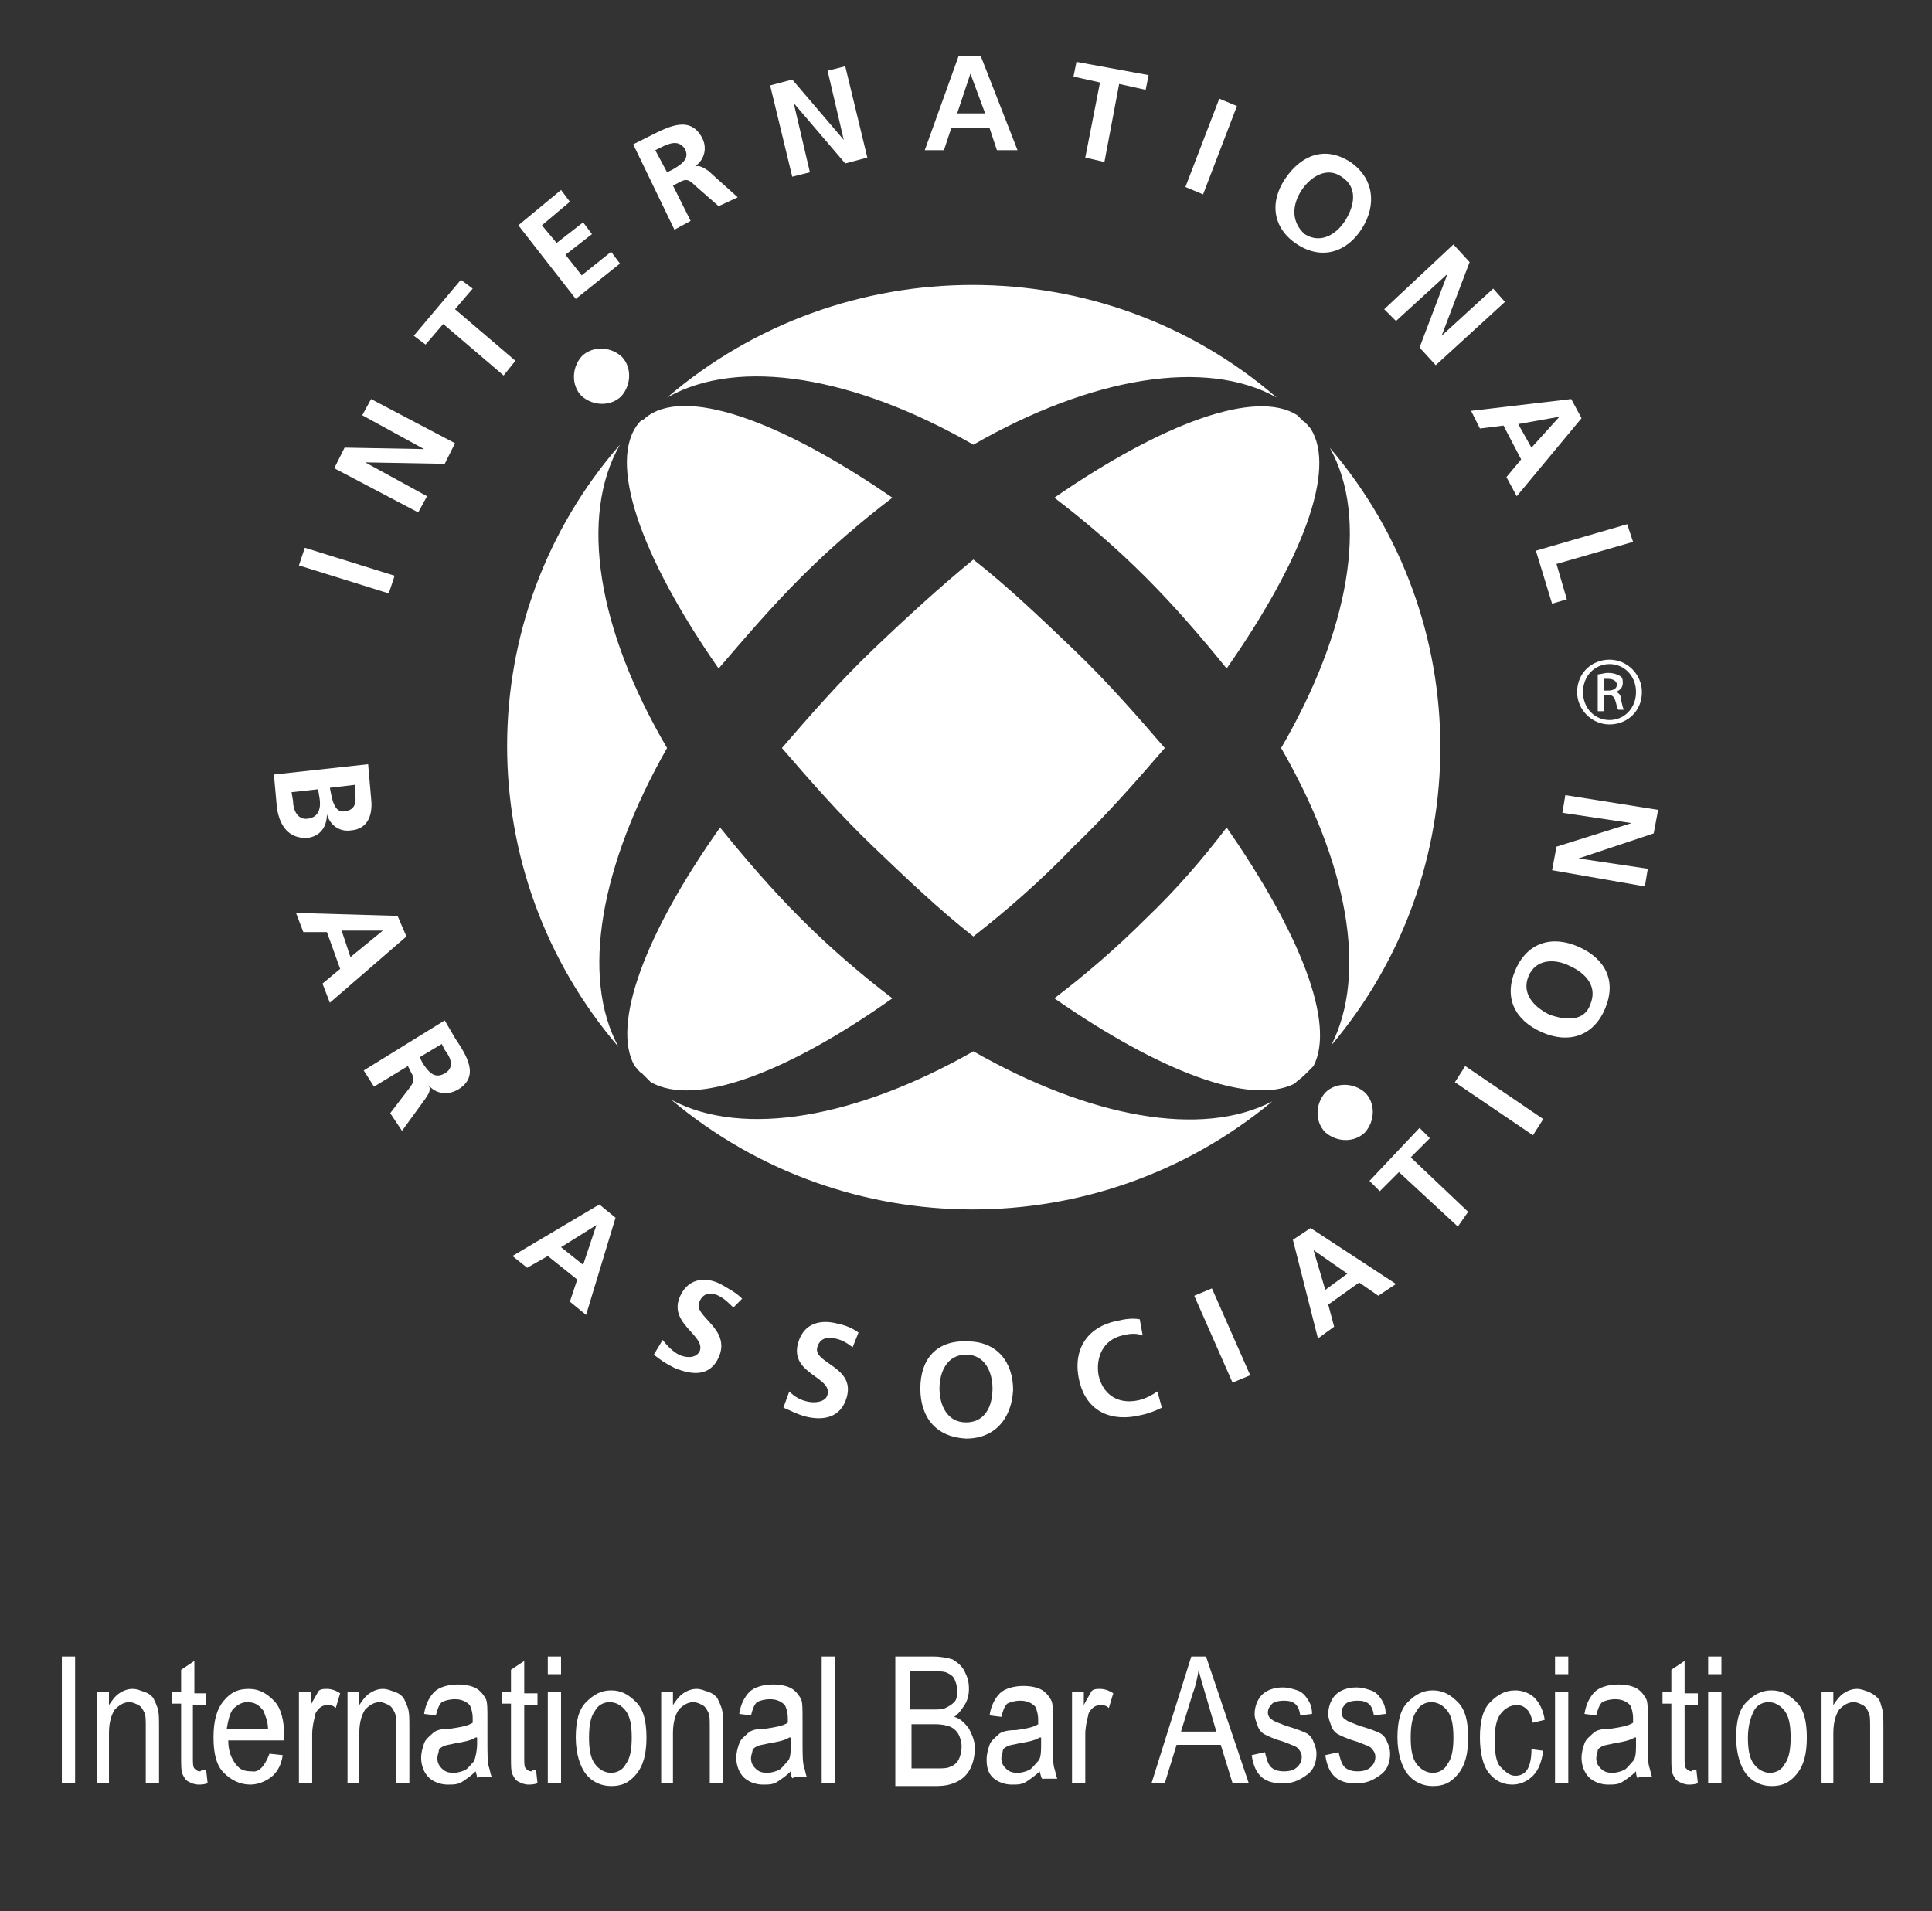
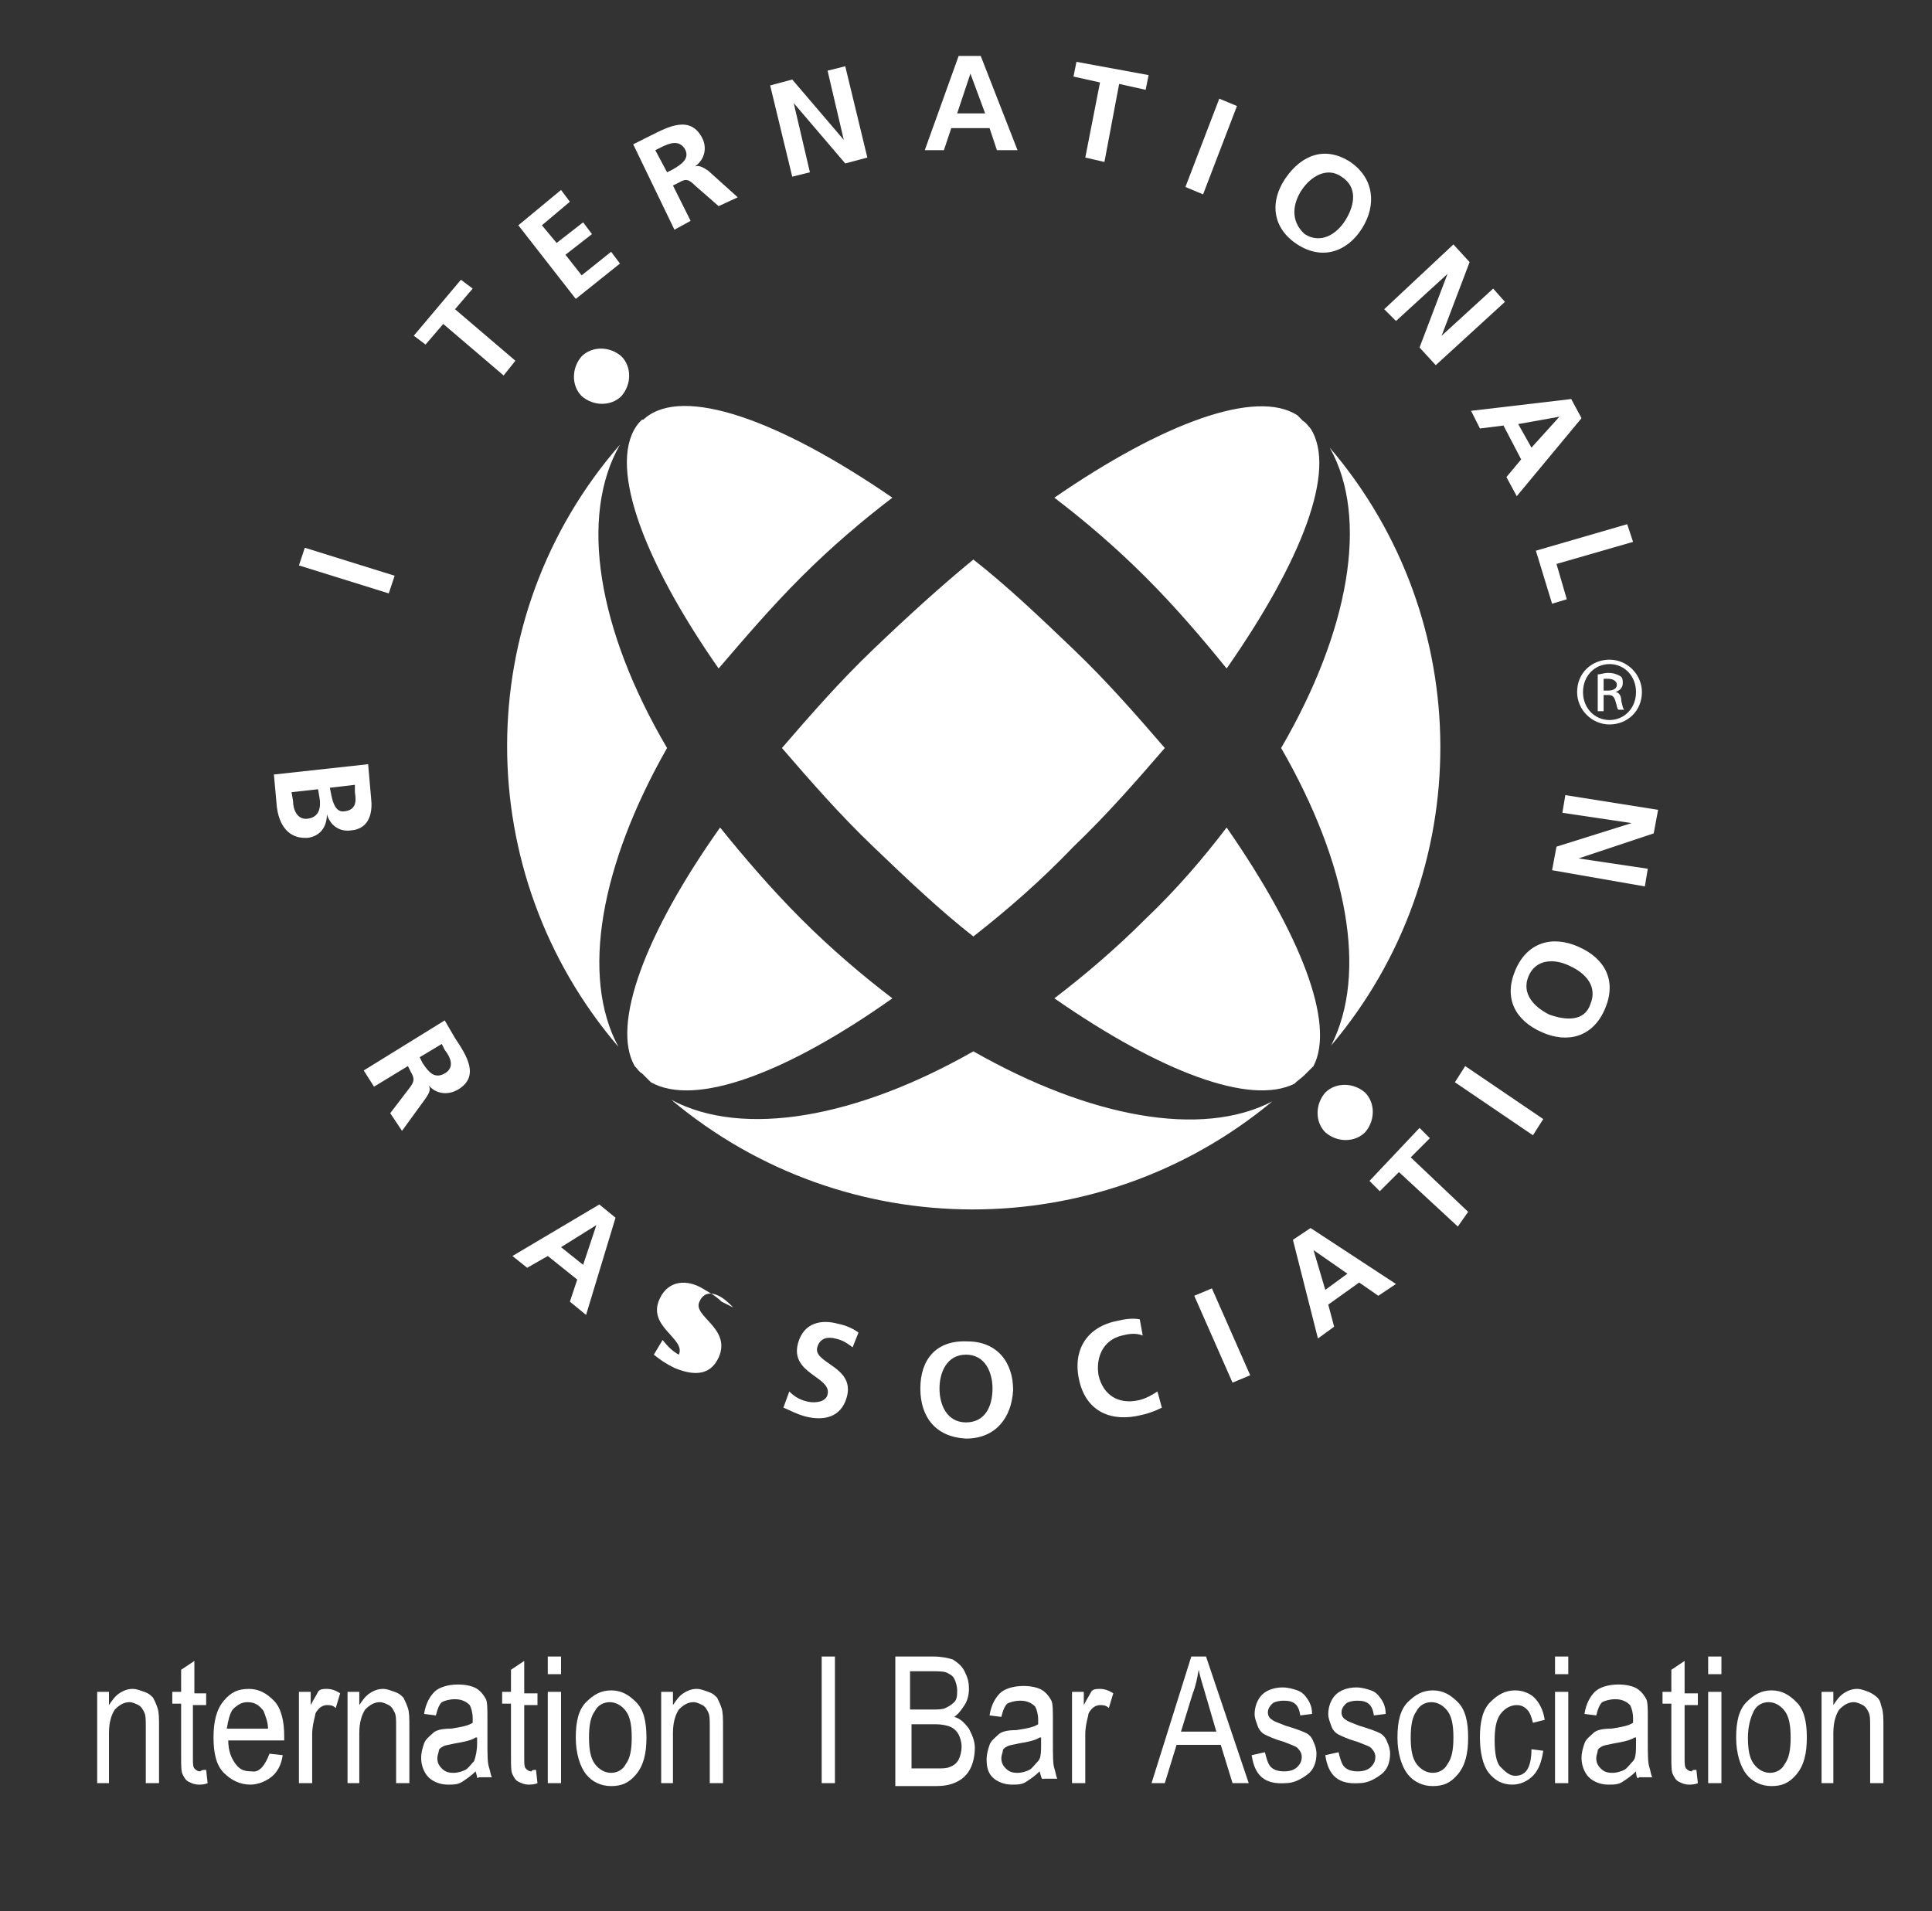
<svg xmlns="http://www.w3.org/2000/svg" id="Layer_1" x="0px" y="0px" width="131.2px" height="129.8px" viewBox="0 0 131.2 129.8" style="enable-background:new 0 0 131.2 129.8;" xml:space="preserve">
  <rect x="0" y="0" width="131.2" height="129.8" fill="#333333" stroke="none" />
  <style type="text/css">	.st0{fill:#FFFFFF;}</style>
  <g>
    <path class="st0" d="M20.3,38.4l0.4-1.2l6.1,1.9l-0.4,1.2L20.3,38.4z" />
-     <path class="st0" d="M22.7,31.8l0.7-1.4l5.4,0.1v0l-4.2-2.3l0.6-1.1l5.7,3l-0.7,1.4l-5.4-0.1v0l4.2,2.3l-0.6,1.1L22.7,31.8z" />
    <path class="st0" d="M30.1,22l-1.2,1.4l-0.8-0.6l3.2-3.8l0.8,0.6L30.9,21l4.1,3.5l-0.8,1L30.1,22z" />
    <path class="st0" d="M35.2,15.3l2.9-2.4l0.6,0.8l-1.9,1.6l1,1.2l1.8-1.4l0.6,0.8l-1.8,1.4l1.1,1.4l2-1.6l0.6,0.8l-3,2.4L35.2,15.3z  " />
    <path class="st0" d="M44.5,10.2l0.4-0.2c0.6-0.3,1.2-0.5,1.6,0.1c0.4,0.7-0.3,1.1-0.8,1.4l-0.4,0.2L44.5,10.2z M45.8,15.6l1.1-0.6  l-1.2-2.4l0.4-0.2c0.5-0.3,0.7-0.2,1.1,0.2l1.6,1.4l1.3-0.6l-2-1.8c-0.3-0.2-0.6-0.4-0.9-0.3v0c0.7-0.5,0.8-1.3,0.5-1.9  c-0.8-1.6-2.3-0.8-3.5-0.2l-1.2,0.6L45.8,15.6z" />
    <path class="st0" d="M52.3,5.8l1.5-0.4l3.5,4.1h0l-1.1-4.7l1.2-0.3l1.5,6.2l-1.5,0.4l-3.5-4.1h0l1.1,4.7L53.8,12L52.3,5.8z" />
    <path class="st0" d="M66.9,7.7H65l0.9-2.7h0L66.9,7.7z M62.8,10.2h1.3l0.5-1.5h2.6l0.5,1.5h1.4l-2.5-6.4h-1.5L62.8,10.2z" />
    <path class="st0" d="M74.7,5.6l-1.8-0.4l0.2-1l4.9,0.9l-0.2,1l-1.8-0.4l-1,5.3l-1.3-0.3L74.7,5.6z" />
    <path class="st0" d="M82.8,6.7L84,7.2l-2.3,6l-1.2-0.5L82.8,6.7z" />
    <path class="st0" d="M88.4,12.9c0.6-0.9,1.7-1.6,2.7-0.9c1.1,0.7,0.9,1.9,0.3,2.9c-0.6,1-1.7,1.7-2.8,1  C87.6,15,87.8,13.8,88.4,12.9z M87.3,12.1c-1.1,1.6-0.9,3.4,0.8,4.5c1.7,1.1,3.4,0.5,4.4-1.1c1-1.6,0.8-3.4-0.8-4.5  C90,9.9,88.4,10.5,87.3,12.1z" />
    <path class="st0" d="M98.7,16.6l1.1,1.2l-1.9,5l0,0l3.5-3.2l0.8,0.9l-4.7,4.3l-1.1-1.2l1.9-5l0,0l-3.5,3.2L94,21L98.7,16.6z" />
    <path class="st0" d="M104,30.4l-0.9-1.6l2.8-0.5v0L104,30.4z M99.9,27.9l0.6,1.2l1.6-0.2l1.2,2.3l-1,1.2l0.7,1.3l4.4-5.3l-0.7-1.3  L99.9,27.9z" />
    <path class="st0" d="M110.5,35.6l0.4,1.2l-5.2,1.5l0.7,2.4l-1,0.3l-1.1-3.6L110.5,35.6z" />
    <path class="st0" d="M21.6,53.6l0.1,0.6c0.1,0.6,0,1.3-0.8,1.4c-0.7,0.1-1-0.6-1-1.2l-0.1-0.6L21.6,53.6z M24.1,53.3l0,0.5  c0.1,0.6,0.1,1.2-0.7,1.3c-0.6,0.1-0.8-0.6-0.9-1.1l-0.1-0.5L24.1,53.3z M18.6,52.6l0.2,2.2c0.1,0.8,0.5,2.2,2.1,2.1  c0.8-0.1,1.3-0.7,1.3-1.6h0c0.2,0.7,0.8,1.2,1.6,1.1c1.4-0.1,1.5-1.4,1.4-2.2L25,51.9L18.6,52.6z" />
-     <path class="st0" d="M23.8,65l-0.6-1.8l2.8,0v0L23.8,65z M20.1,62l0.5,1.3l1.6,0l0.9,2.5l-1.2,1l0.5,1.3l5.2-4.5L27,62.2L20.1,62z" />
    <path class="st0" d="M30,70.9l0.2,0.4c0.4,0.5,0.7,1.2,0,1.6c-0.7,0.4-1.1-0.1-1.5-0.7l-0.2-0.4L30,70.9z M24.7,72.7l0.7,1.1  l2.3-1.4l0.2,0.4c0.3,0.5,0.2,0.7-0.1,1.1l-1.3,1.7l0.8,1.2l1.6-2.2c0.2-0.3,0.4-0.6,0.2-0.9l0,0c0.5,0.6,1.3,0.7,2,0.3  c1.5-0.9,0.6-2.3-0.2-3.5l-0.7-1.2L24.7,72.7z" />
    <path class="st0" d="M39.6,85.9l-1.5-1.2l2.4-1.5l0,0L39.6,85.9z M34.8,85.3l1,0.8l1.4-0.8l2,1.6l-0.5,1.5l1.1,0.9l2-6.6l-1.1-0.9  L34.8,85.3z" />
-     <path class="st0" d="M49.8,88.8c-0.3-0.3-0.6-0.6-1-0.8c-0.4-0.2-1-0.3-1.3,0.4c-0.5,1,2.2,1.8,1.3,3.8c-0.6,1.3-1.8,1.2-3,0.7  c-0.6-0.3-0.9-0.5-1.4-0.9l0.6-1c0.3,0.4,0.7,0.8,1.1,1c0.4,0.2,1.1,0.3,1.4-0.2c0.5-1.1-2.2-1.9-1.3-3.8c0.6-1.3,1.9-1.3,2.9-0.7  c0.5,0.3,0.9,0.5,1.3,0.9L49.8,88.8z" />
+     <path class="st0" d="M49.8,88.8c-0.3-0.3-0.6-0.6-1-0.8c-0.4-0.2-1-0.3-1.3,0.4c-0.5,1,2.2,1.8,1.3,3.8c-0.6,1.3-1.8,1.2-3,0.7  c-0.6-0.3-0.9-0.5-1.4-0.9l0.6-1c0.3,0.4,0.7,0.8,1.1,1c0.5-1.1-2.2-1.9-1.3-3.8c0.6-1.3,1.9-1.3,2.9-0.7  c0.5,0.3,0.9,0.5,1.3,0.9L49.8,88.8z" />
    <path class="st0" d="M57.9,91.5c-0.4-0.3-0.7-0.5-1.2-0.6c-0.4-0.1-1-0.1-1.2,0.6c-0.3,1.1,2.6,1.3,2,3.4c-0.4,1.4-1.6,1.6-2.8,1.3  c-0.7-0.2-1-0.4-1.5-0.6l0.4-1.1c0.4,0.4,0.8,0.6,1.3,0.7c0.5,0.1,1.2,0,1.3-0.5c0.3-1.2-2.6-1.4-2-3.5c0.4-1.4,1.6-1.6,2.7-1.3  c0.5,0.1,1,0.3,1.4,0.6L57.9,91.5z" />
    <path class="st0" d="M63.8,94.3c0-1.1,0.5-2.3,1.8-2.3c1.3,0,1.8,1.2,1.8,2.3c0,1.2-0.5,2.3-1.8,2.3C64.3,96.6,63.8,95.4,63.8,94.3  z M62.5,94.3c0,2,1.1,3.3,3.1,3.4c2,0,3.1-1.4,3.2-3.3c0-1.9-1.1-3.3-3.1-3.3C63.6,91,62.5,92.3,62.5,94.3z" />
    <path class="st0" d="M78.9,95.6c-0.4,0.2-0.9,0.4-1.4,0.5c-2,0.5-3.7-0.2-4.2-2.3c-0.5-2.1,0.5-3.7,2.6-4.1c0.4-0.1,1-0.2,1.5-0.1  l0.2,1.1c-0.5-0.2-1-0.1-1.4,0c-1.3,0.3-1.8,1.5-1.6,2.7c0.3,1.3,1.3,2,2.7,1.7c0.5-0.1,1-0.4,1.3-0.6L78.9,95.6z" />
    <path class="st0" d="M81.1,88l1.2-0.5l2.6,5.9l-1.2,0.5L81.1,88z" />
    <path class="st0" d="M91.5,86.5l-1.5,1.1l-0.8-2.7l0,0L91.5,86.5z M89.5,90.9l1.1-0.8l-0.4-1.5l2.1-1.5l1.3,0.9l1.2-0.8l-5.8-3.8  l-1.2,0.8L89.5,90.9z" />
    <path class="st0" d="M95,79.6l-1.3,1.3L93,80.2l3.4-3.6l0.7,0.7l-1.3,1.3l3.9,3.7L99,83.3L95,79.6z" />
    <path class="st0" d="M98.8,73.5l0.7-1.1l5.3,3.6l-0.7,1.1L98.8,73.5z" />
    <path class="st0" d="M105.2,68.9c-1-0.5-1.9-1.4-1.4-2.6c0.5-1.2,1.8-1.2,2.8-0.7c1.1,0.5,1.9,1.4,1.4,2.6  C107.6,69.4,106.3,69.3,105.2,68.9z M104.7,70.1c1.8,0.8,3.5,0.3,4.3-1.6c0.8-1.9,0-3.4-1.8-4.2c-1.8-0.8-3.5-0.3-4.3,1.6  C102.1,67.8,102.9,69.3,104.7,70.1z" />
    <path class="st0" d="M105.4,59.1l0.3-1.6l5.1-1.6v0l-4.7-0.7l0.2-1.2l6.3,1l-0.3,1.6l-5.1,1.7v0l4.7,0.7l-0.2,1.2L105.4,59.1z" />
    <path class="st0" d="M42.2,24.2c0.7,0.7,0.7,1.9,0,2.7c-0.7,0.7-1.9,0.7-2.7,0c-0.7-0.7-0.7-1.9,0-2.7  C40.2,23.5,41.4,23.5,42.2,24.2z" />
    <path class="st0" d="M92.7,74.2c0.7,0.7,0.7,1.9,0,2.7c-0.7,0.7-1.9,0.7-2.7,0c-0.7-0.7-0.7-1.9,0-2.7  C90.7,73.5,91.9,73.5,92.7,74.2z" />
    <g>
      <path class="st0" d="M54.4,39.2c2-2,4.1-3.8,6.2-5.4c-7.7-5.3-14.2-7.6-16.8-5.4c-0.1,0.1-0.1,0.1-0.2,0.1   c-0.1,0.1-0.1,0.1-0.2,0.2c-2.2,2.6,0.1,9.1,5.4,16.7C50.6,43.3,52.4,41.2,54.4,39.2z" />
      <path class="st0" d="M60.6,67.8c-2.1-1.6-4.2-3.4-6.2-5.4c-2-2-3.8-4.1-5.5-6.2c-5.1,7.2-7.4,13.4-5.8,16.2   c0.2,0.2,0.3,0.4,0.5,0.5c0.2,0.2,0.4,0.4,0.6,0.6C47.2,75.2,53.4,72.9,60.6,67.8z" />
      <path class="st0" d="M83.3,56.2c-1.6,2.1-3.4,4.2-5.5,6.2c-2,2-4.1,3.8-6.2,5.4c7.2,5,13.3,7.3,16.3,5.8c0.2-0.2,0.5-0.4,0.7-0.6   c0.2-0.2,0.4-0.4,0.6-0.6C90.7,69.5,88.3,63.4,83.3,56.2z" />
      <path class="st0" d="M72.9,57.5c2.3-2.2,4.3-4.5,6.2-6.7c-1.9-2.2-3.9-4.5-6.2-6.7c-2.3-2.2-4.5-4.3-6.8-6.1   c-2.2,1.8-4.5,3.9-6.8,6.1c-2.3,2.2-4.3,4.5-6.2,6.7c1.9,2.2,3.9,4.5,6.2,6.7c2.3,2.2,4.5,4.3,6.8,6.1   C68.4,61.8,70.7,59.8,72.9,57.5z" />
-       <path class="st0" d="M66.1,30.2c8-4.6,15.8-5.9,20.6-3.2C74.9,16.8,57.2,16.8,45.3,27C50.2,24.2,58.1,25.6,66.1,30.2z" />
      <path class="st0" d="M45.3,50.8c-4.7-8-6-15.7-3.2-20.6C31.9,41.9,31.9,59.3,42,71.1C39.4,66.3,40.8,58.7,45.3,50.8z" />
      <path class="st0" d="M66.1,71.4c-7.9,4.5-15.6,5.9-20.5,3.3c11.8,9.9,29,9.9,40.8,0.1C81.6,77.3,74,75.9,66.1,71.4z" />
      <path class="st0" d="M90.3,30.4c2.7,4.8,1.3,12.5-3.3,20.4c4.5,7.8,5.9,15.3,3.4,20.2C100.3,59.3,100.3,42.1,90.3,30.4z" />
      <path class="st0" d="M71.6,33.8c2.1,1.6,4.2,3.4,6.2,5.4c2,2,3.8,4.1,5.5,6.2c5.1-7.3,7.5-13.5,5.7-16.3c-0.2-0.2-0.3-0.4-0.5-0.5   c-0.1-0.1-0.3-0.3-0.4-0.4C85.3,26.4,79,28.7,71.6,33.8z" />
    </g>
    <g>
      <path class="st0" d="M109.3,44.8c1.2,0,2.2,1,2.2,2.2c0,1.3-1,2.2-2.2,2.2c-1.2,0-2.2-1-2.2-2.2C107.1,45.7,108.1,44.8,109.3,44.8   L109.3,44.8z M109.3,45.1c-1,0-1.8,0.8-1.8,1.9c0,1.1,0.8,1.9,1.8,1.9c1,0,1.8-0.8,1.8-1.9C111.1,45.9,110.3,45.1,109.3,45.1   L109.3,45.1z M108.9,48.3h-0.4v-2.5c0.2,0,0.4-0.1,0.7-0.1c0.4,0,0.6,0.1,0.8,0.2c0.2,0.1,0.2,0.3,0.2,0.5c0,0.3-0.2,0.5-0.5,0.6   v0c0.2,0,0.4,0.2,0.4,0.6c0.1,0.4,0.1,0.5,0.2,0.6h-0.4c-0.1-0.1-0.1-0.3-0.2-0.6c-0.1-0.3-0.2-0.4-0.5-0.4h-0.3L108.9,48.3   L108.9,48.3z M108.9,46.9h0.3c0.3,0,0.6-0.1,0.6-0.4c0-0.2-0.2-0.4-0.6-0.4c-0.1,0-0.2,0-0.3,0V46.9z" />
    </g>
  </g>
  <g>
-     <path class="st0" d="M4.2,121.1v-8.6h0.9v8.6H4.2z" />
    <path class="st0" d="M6.6,121.1v-6.2h0.8v0.9c0.2-0.3,0.4-0.6,0.7-0.8c0.3-0.2,0.6-0.3,0.9-0.3c0.3,0,0.5,0.1,0.8,0.2  s0.4,0.2,0.6,0.4c0.1,0.2,0.2,0.4,0.3,0.7c0.1,0.3,0.1,0.7,0.1,1.3v3.8H9.9v-3.8c0-0.5,0-0.8-0.1-1s-0.2-0.4-0.4-0.5  s-0.4-0.2-0.6-0.2c-0.4,0-0.7,0.2-1,0.5c-0.2,0.3-0.4,0.8-0.4,1.6v3.4H6.6z" />
    <path class="st0" d="M14,120.2l0.1,0.9c-0.2,0.1-0.5,0.1-0.6,0.1c-0.3,0-0.5-0.1-0.7-0.2s-0.3-0.3-0.4-0.5s-0.1-0.6-0.1-1.2v-3.6  h-0.6v-0.8h0.6v-1.5l0.9-0.6v2.2H14v0.8h-0.9v3.6c0,0.3,0,0.6,0.1,0.7c0.1,0.1,0.2,0.2,0.4,0.2C13.7,120.2,13.8,120.2,14,120.2z" />
    <path class="st0" d="M18.3,119.1l0.9,0.1c-0.1,0.7-0.4,1.2-0.8,1.5s-0.9,0.5-1.4,0.5c-0.7,0-1.3-0.3-1.8-0.8s-0.7-1.3-0.7-2.4  c0-1.1,0.2-1.9,0.7-2.5s1-0.8,1.7-0.8c0.7,0,1.2,0.3,1.7,0.8s0.7,1.4,0.7,2.4l0,0.3h-3.8c0,0.7,0.2,1.2,0.5,1.6  c0.3,0.4,0.6,0.5,1.1,0.5C17.6,120.4,18,119.9,18.3,119.1z M15.4,117.4h2.8c0-0.5-0.2-0.9-0.3-1.2c-0.3-0.4-0.6-0.6-1.1-0.6  c-0.4,0-0.7,0.2-1,0.5C15.6,116.4,15.5,116.8,15.4,117.4z" />
    <path class="st0" d="M20.3,121.1v-6.2h0.8v0.9c0.2-0.4,0.4-0.7,0.5-0.9s0.4-0.2,0.6-0.2c0.3,0,0.6,0.1,0.9,0.3l-0.3,1  c-0.2-0.2-0.4-0.2-0.6-0.2c-0.2,0-0.4,0.1-0.5,0.2s-0.3,0.3-0.3,0.5c-0.1,0.4-0.2,0.8-0.2,1.3v3.3H20.3z" />
    <path class="st0" d="M23.6,121.1v-6.2h0.8v0.9c0.2-0.3,0.4-0.6,0.7-0.8s0.6-0.3,0.9-0.3c0.3,0,0.5,0.1,0.8,0.2s0.4,0.2,0.6,0.4  c0.1,0.2,0.2,0.4,0.3,0.7c0.1,0.3,0.1,0.7,0.1,1.3v3.8h-0.9v-3.8c0-0.5,0-0.8-0.1-1s-0.2-0.4-0.4-0.5s-0.4-0.2-0.6-0.2  c-0.4,0-0.7,0.2-1,0.5c-0.2,0.3-0.4,0.8-0.4,1.6v3.4H23.6z" />
    <path class="st0" d="M32.3,120.3c-0.3,0.3-0.6,0.5-0.9,0.7s-0.6,0.2-1,0.2c-0.5,0-1-0.2-1.3-0.5s-0.5-0.8-0.5-1.3  c0-0.4,0.1-0.7,0.2-1s0.4-0.5,0.6-0.7s0.6-0.3,1.2-0.3c0.7-0.1,1.2-0.2,1.5-0.4l0-0.3c0-0.4-0.1-0.7-0.2-0.9  c-0.2-0.2-0.5-0.4-1-0.4c-0.4,0-0.7,0.1-0.9,0.2c-0.2,0.2-0.3,0.5-0.4,0.9l-0.8-0.1c0.1-0.7,0.4-1.2,0.7-1.5s0.9-0.5,1.6-0.5  c0.5,0,1,0.1,1.3,0.3s0.5,0.5,0.6,0.7s0.1,0.7,0.1,1.3v1.4c0,1,0,1.6,0.1,1.9s0.1,0.5,0.2,0.7h-0.9  C32.4,120.9,32.4,120.6,32.3,120.3z M32.3,118c-0.3,0.2-0.8,0.3-1.4,0.4c-0.4,0.1-0.6,0.1-0.8,0.2s-0.3,0.2-0.3,0.3  s-0.1,0.3-0.1,0.5c0,0.3,0.1,0.5,0.3,0.7s0.4,0.3,0.8,0.3c0.3,0,0.6-0.1,0.8-0.2s0.4-0.4,0.6-0.6c0.1-0.3,0.2-0.7,0.2-1.2V118z" />
    <path class="st0" d="M36.4,120.2l0.1,0.9c-0.2,0.1-0.5,0.1-0.6,0.1c-0.3,0-0.5-0.1-0.7-0.2s-0.3-0.3-0.4-0.5s-0.1-0.6-0.1-1.2v-3.6  h-0.6v-0.8h0.6v-1.5l0.9-0.6v2.2h0.9v0.8h-0.9v3.6c0,0.3,0,0.6,0.1,0.7c0.1,0.1,0.2,0.2,0.4,0.2C36.1,120.2,36.3,120.2,36.4,120.2z  " />
    <path class="st0" d="M37.2,113.7v-1.2h0.9v1.2H37.2z M37.2,121.1v-6.2h0.9v6.2H37.2z" />
    <path class="st0" d="M39.1,118c0-1.1,0.2-1.9,0.7-2.4s1-0.8,1.7-0.8c0.7,0,1.2,0.3,1.7,0.8s0.7,1.3,0.7,2.4c0,1.1-0.2,1.9-0.7,2.5  s-1,0.8-1.7,0.8c-0.7,0-1.3-0.3-1.7-0.8S39.1,119.1,39.1,118z M40,118c0,0.8,0.1,1.4,0.4,1.8c0.3,0.4,0.7,0.6,1.1,0.6  c0.4,0,0.8-0.2,1-0.6c0.3-0.4,0.4-1,0.4-1.8c0-0.8-0.1-1.4-0.4-1.8c-0.3-0.4-0.7-0.6-1.1-0.6c-0.4,0-0.8,0.2-1,0.6  C40.1,116.6,40,117.2,40,118z" />
    <path class="st0" d="M44.9,121.1v-6.2h0.8v0.9c0.2-0.3,0.4-0.6,0.7-0.8s0.6-0.3,0.9-0.3c0.3,0,0.5,0.1,0.8,0.2s0.4,0.2,0.6,0.4  c0.1,0.2,0.2,0.4,0.3,0.7c0.1,0.3,0.1,0.7,0.1,1.3v3.8h-0.9v-3.8c0-0.5,0-0.8-0.1-1s-0.2-0.4-0.4-0.5s-0.4-0.2-0.6-0.2  c-0.4,0-0.7,0.2-1,0.5c-0.2,0.3-0.4,0.8-0.4,1.6v3.4H44.9z" />
-     <path class="st0" d="M53.7,120.3c-0.3,0.3-0.6,0.5-0.9,0.7s-0.6,0.2-1,0.2c-0.5,0-1-0.2-1.3-0.5s-0.5-0.8-0.5-1.3  c0-0.4,0.1-0.7,0.2-1s0.4-0.5,0.6-0.7s0.6-0.3,1.2-0.3c0.7-0.1,1.2-0.2,1.5-0.4l0-0.3c0-0.4-0.1-0.7-0.2-0.9  c-0.2-0.2-0.5-0.4-1-0.4c-0.4,0-0.7,0.1-0.9,0.2c-0.2,0.2-0.3,0.5-0.4,0.9l-0.8-0.1c0.1-0.7,0.4-1.2,0.7-1.5s0.9-0.5,1.6-0.5  c0.5,0,1,0.1,1.3,0.3s0.5,0.5,0.6,0.7s0.1,0.7,0.1,1.3v1.4c0,1,0,1.6,0.1,1.9s0.1,0.5,0.2,0.7h-0.9  C53.8,120.9,53.7,120.6,53.7,120.3z M53.6,118c-0.3,0.2-0.8,0.3-1.4,0.4c-0.4,0.1-0.6,0.1-0.8,0.2s-0.3,0.2-0.3,0.3  s-0.1,0.3-0.1,0.5c0,0.3,0.1,0.5,0.3,0.7s0.4,0.3,0.8,0.3c0.3,0,0.6-0.1,0.8-0.2s0.4-0.4,0.6-0.6s0.2-0.7,0.2-1.2V118z" />
    <path class="st0" d="M55.8,121.1v-8.6h0.9v8.6H55.8z" />
    <path class="st0" d="M60.8,121.1v-8.6h2.6c0.5,0,1,0.1,1.3,0.2c0.3,0.2,0.6,0.4,0.8,0.8c0.2,0.4,0.3,0.7,0.3,1.2  c0,0.4-0.1,0.8-0.3,1.1c-0.2,0.3-0.4,0.6-0.7,0.8c0.4,0.1,0.7,0.4,1,0.8c0.2,0.4,0.4,0.8,0.4,1.3c0,0.5-0.1,1-0.3,1.4  c-0.2,0.4-0.5,0.7-0.9,0.9s-0.8,0.3-1.5,0.3H60.8z M61.8,116.1h1.5c0.4,0,0.7,0,0.9-0.1c0.2-0.1,0.4-0.2,0.6-0.4s0.2-0.5,0.2-0.8  c0-0.3-0.1-0.6-0.2-0.8s-0.3-0.3-0.5-0.4s-0.6-0.1-1.1-0.1h-1.4V116.1z M61.8,120.1h1.8c0.4,0,0.7,0,0.9-0.1  c0.3-0.1,0.5-0.3,0.6-0.5s0.2-0.5,0.2-0.9c0-0.3-0.1-0.6-0.2-0.8s-0.3-0.4-0.5-0.5c-0.2-0.1-0.6-0.2-1.1-0.2h-1.6V120.1z" />
    <path class="st0" d="M70.6,120.3c-0.3,0.3-0.6,0.5-0.9,0.7s-0.6,0.2-1,0.2c-0.5,0-1-0.2-1.3-0.5S67,120,67,119.5  c0-0.4,0.1-0.7,0.2-1s0.4-0.5,0.6-0.7s0.6-0.3,1.2-0.3c0.7-0.1,1.2-0.2,1.5-0.4l0-0.3c0-0.4-0.1-0.7-0.2-0.9  c-0.2-0.2-0.5-0.4-1-0.4c-0.4,0-0.7,0.1-0.9,0.2c-0.2,0.2-0.3,0.5-0.4,0.9l-0.8-0.1c0.1-0.7,0.4-1.2,0.7-1.5s0.9-0.5,1.6-0.5  c0.5,0,1,0.1,1.3,0.3s0.5,0.5,0.6,0.7s0.1,0.7,0.1,1.3v1.4c0,1,0,1.6,0.1,1.9s0.1,0.5,0.2,0.7h-0.9  C70.7,120.9,70.7,120.6,70.6,120.3z M70.6,118c-0.3,0.2-0.8,0.3-1.4,0.4c-0.4,0.1-0.6,0.1-0.8,0.2s-0.3,0.2-0.3,0.3  s-0.1,0.3-0.1,0.5c0,0.3,0.1,0.5,0.3,0.7s0.4,0.3,0.8,0.3c0.3,0,0.6-0.1,0.8-0.2s0.4-0.4,0.6-0.6s0.2-0.7,0.2-1.2V118z" />
    <path class="st0" d="M72.8,121.1v-6.2h0.8v0.9c0.2-0.4,0.4-0.7,0.5-0.9s0.4-0.2,0.6-0.2c0.3,0,0.6,0.1,0.9,0.3l-0.3,1  c-0.2-0.2-0.4-0.2-0.6-0.2c-0.2,0-0.4,0.1-0.5,0.2s-0.3,0.3-0.3,0.5c-0.1,0.4-0.2,0.8-0.2,1.3v3.3H72.8z" />
    <path class="st0" d="M78.2,121.1l2.7-8.6h1l2.9,8.6h-1.1l-0.8-2.6h-3l-0.8,2.6H78.2z M80.2,117.6h2.4l-0.7-2.4  c-0.2-0.7-0.4-1.3-0.5-1.8c-0.1,0.6-0.2,1.1-0.4,1.6L80.2,117.6z" />
    <path class="st0" d="M85,119.2l0.9-0.2c0.1,0.4,0.2,0.8,0.4,1c0.2,0.2,0.5,0.3,0.9,0.3s0.7-0.1,0.9-0.3c0.2-0.2,0.3-0.4,0.3-0.7  c0-0.2-0.1-0.4-0.3-0.6c-0.1-0.1-0.4-0.2-0.9-0.4c-0.7-0.2-1.1-0.4-1.3-0.5s-0.4-0.3-0.5-0.6s-0.2-0.5-0.2-0.8c0-0.5,0.2-1,0.5-1.3  s0.8-0.5,1.4-0.5c0.4,0,0.7,0.1,1,0.2s0.5,0.3,0.7,0.6s0.3,0.6,0.3,1l-0.8,0.1c-0.1-0.7-0.4-1-1.1-1c-0.4,0-0.7,0.1-0.8,0.2  s-0.3,0.3-0.3,0.6c0,0.2,0.1,0.4,0.3,0.5c0.1,0.1,0.4,0.2,0.9,0.4c0.7,0.2,1.2,0.4,1.4,0.5s0.4,0.3,0.5,0.6  c0.1,0.2,0.2,0.5,0.2,0.8c0,0.6-0.2,1.1-0.6,1.4s-0.9,0.6-1.5,0.6C85.9,121.2,85.2,120.6,85,119.2z" />
    <path class="st0" d="M90,119.2l0.9-0.2c0.1,0.4,0.2,0.8,0.4,1c0.2,0.2,0.5,0.3,0.9,0.3s0.7-0.1,0.9-0.3c0.2-0.2,0.3-0.4,0.3-0.7  c0-0.2-0.1-0.4-0.3-0.6c-0.1-0.1-0.4-0.2-0.9-0.4c-0.7-0.2-1.1-0.4-1.3-0.5s-0.4-0.3-0.5-0.6s-0.2-0.5-0.2-0.8c0-0.5,0.2-1,0.5-1.3  s0.8-0.5,1.4-0.5c0.4,0,0.7,0.1,1,0.2s0.5,0.3,0.7,0.6s0.3,0.6,0.3,1l-0.8,0.1c-0.1-0.7-0.4-1-1.1-1c-0.4,0-0.7,0.1-0.8,0.2  s-0.3,0.3-0.3,0.6c0,0.2,0.1,0.4,0.3,0.5c0.1,0.1,0.4,0.2,0.9,0.4c0.7,0.2,1.2,0.4,1.4,0.5s0.4,0.3,0.5,0.6  c0.1,0.2,0.2,0.5,0.2,0.8c0,0.6-0.2,1.1-0.6,1.4s-0.9,0.6-1.5,0.6C90.9,121.2,90.2,120.6,90,119.2z" />
    <path class="st0" d="M94.9,118c0-1.1,0.2-1.9,0.7-2.4s1-0.8,1.7-0.8c0.7,0,1.2,0.3,1.7,0.8s0.7,1.3,0.7,2.4c0,1.1-0.2,1.9-0.7,2.5  s-1,0.8-1.7,0.8c-0.7,0-1.3-0.3-1.7-0.8S94.9,119.1,94.9,118z M95.8,118c0,0.8,0.1,1.4,0.4,1.8c0.3,0.4,0.7,0.6,1.1,0.6  c0.4,0,0.8-0.2,1-0.6c0.3-0.4,0.4-1,0.4-1.8c0-0.8-0.1-1.4-0.4-1.8c-0.3-0.4-0.7-0.6-1.1-0.6c-0.4,0-0.8,0.2-1,0.6  C95.9,116.6,95.8,117.2,95.8,118z" />
    <path class="st0" d="M104,118.8l0.8,0.1c-0.1,0.7-0.3,1.3-0.7,1.7s-0.9,0.6-1.4,0.6c-0.7,0-1.2-0.3-1.6-0.8s-0.6-1.4-0.6-2.4  c0-1.1,0.2-1.9,0.7-2.4s1-0.8,1.7-0.8c0.5,0,1,0.2,1.3,0.5s0.6,0.8,0.7,1.5l-0.8,0.2c-0.1-0.4-0.2-0.7-0.4-0.9  c-0.2-0.2-0.4-0.3-0.7-0.3c-0.4,0-0.8,0.2-1.1,0.6s-0.4,1-0.4,1.8c0,0.8,0.1,1.5,0.4,1.8s0.6,0.6,1,0.6c0.3,0,0.6-0.1,0.8-0.4  S104,119.4,104,118.8z" />
    <path class="st0" d="M105.6,113.7v-1.2h0.9v1.2H105.6z M105.6,121.1v-6.2h0.9v6.2H105.6z" />
    <path class="st0" d="M111.1,120.3c-0.3,0.3-0.6,0.5-0.9,0.7s-0.6,0.2-1,0.2c-0.5,0-1-0.2-1.3-0.5s-0.5-0.8-0.5-1.3  c0-0.4,0.1-0.7,0.2-1s0.4-0.5,0.6-0.7s0.6-0.3,1.2-0.3c0.7-0.1,1.2-0.2,1.5-0.4l0-0.3c0-0.4-0.1-0.7-0.2-0.9  c-0.2-0.2-0.5-0.4-1-0.4c-0.4,0-0.7,0.1-0.9,0.2c-0.2,0.2-0.3,0.5-0.4,0.9l-0.8-0.1c0.1-0.7,0.4-1.2,0.7-1.5s0.9-0.5,1.6-0.5  c0.5,0,1,0.1,1.3,0.3s0.5,0.5,0.6,0.7s0.1,0.7,0.1,1.3v1.4c0,1,0,1.6,0.1,1.9s0.1,0.5,0.2,0.7h-0.9  C111.2,120.9,111.1,120.6,111.1,120.3z M111,118c-0.3,0.2-0.8,0.3-1.4,0.4c-0.4,0.1-0.6,0.1-0.8,0.2s-0.3,0.2-0.3,0.3  s-0.1,0.3-0.1,0.5c0,0.3,0.1,0.5,0.3,0.7s0.4,0.3,0.8,0.3c0.3,0,0.6-0.1,0.8-0.2s0.4-0.4,0.6-0.6s0.2-0.7,0.2-1.2V118z" />
    <path class="st0" d="M115.2,120.2l0.1,0.9c-0.2,0.1-0.5,0.1-0.6,0.1c-0.3,0-0.5-0.1-0.7-0.2s-0.3-0.3-0.4-0.5s-0.1-0.6-0.1-1.2  v-3.6h-0.6v-0.8h0.6v-1.5l0.9-0.6v2.2h0.9v0.8h-0.9v3.6c0,0.3,0,0.6,0.1,0.7c0.1,0.1,0.2,0.2,0.4,0.2  C114.9,120.2,115,120.2,115.2,120.2z" />
    <path class="st0" d="M116,113.7v-1.2h0.9v1.2H116z M116,121.1v-6.2h0.9v6.2H116z" />
    <path class="st0" d="M117.9,118c0-1.1,0.2-1.9,0.7-2.4s1-0.8,1.7-0.8c0.7,0,1.2,0.3,1.7,0.8s0.7,1.3,0.7,2.4c0,1.1-0.2,1.9-0.7,2.5  s-1,0.8-1.7,0.8c-0.7,0-1.3-0.3-1.7-0.8S117.9,119.1,117.9,118z M118.7,118c0,0.8,0.1,1.4,0.4,1.8c0.3,0.4,0.7,0.6,1.1,0.6  c0.4,0,0.8-0.2,1-0.6c0.3-0.4,0.4-1,0.4-1.8c0-0.8-0.1-1.4-0.4-1.8c-0.3-0.4-0.7-0.6-1.1-0.6c-0.4,0-0.8,0.2-1,0.6  C118.9,116.6,118.7,117.2,118.7,118z" />
    <path class="st0" d="M123.7,121.1v-6.2h0.8v0.9c0.2-0.3,0.4-0.6,0.7-0.8c0.3-0.2,0.6-0.3,0.9-0.3c0.3,0,0.5,0.1,0.8,0.2  c0.2,0.1,0.4,0.2,0.6,0.4s0.2,0.4,0.3,0.7c0.1,0.3,0.1,0.7,0.1,1.3v3.8h-0.9v-3.8c0-0.5,0-0.8-0.1-1s-0.2-0.4-0.4-0.5  s-0.4-0.2-0.6-0.2c-0.4,0-0.7,0.2-1,0.5c-0.2,0.3-0.4,0.8-0.4,1.6v3.4H123.7z" />
  </g>
</svg>